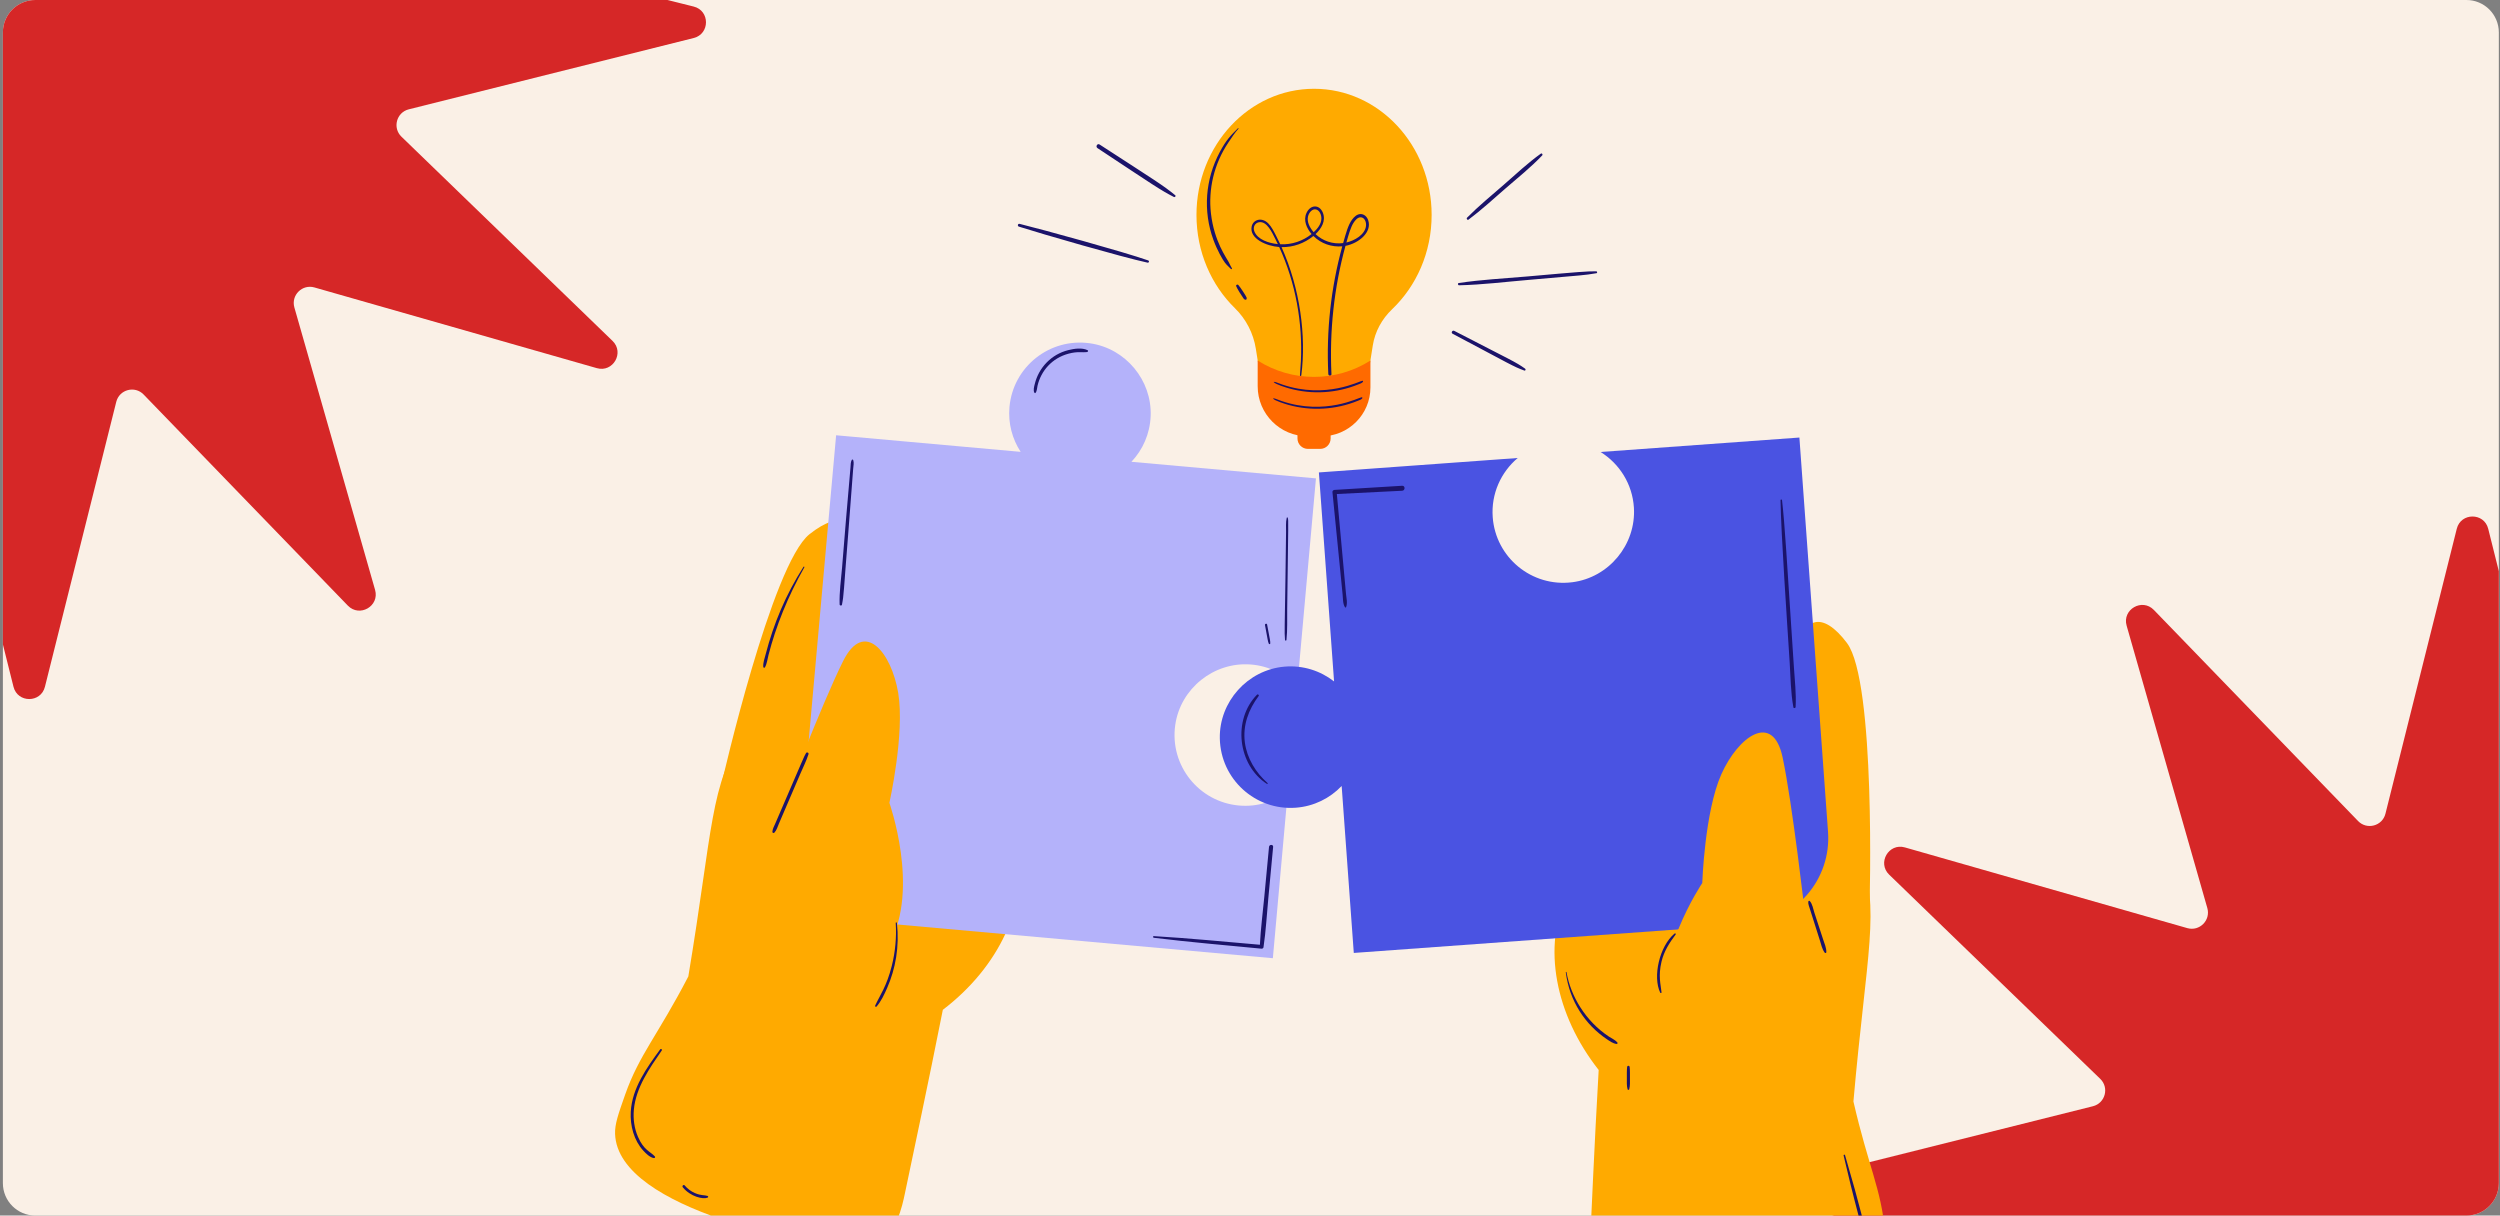
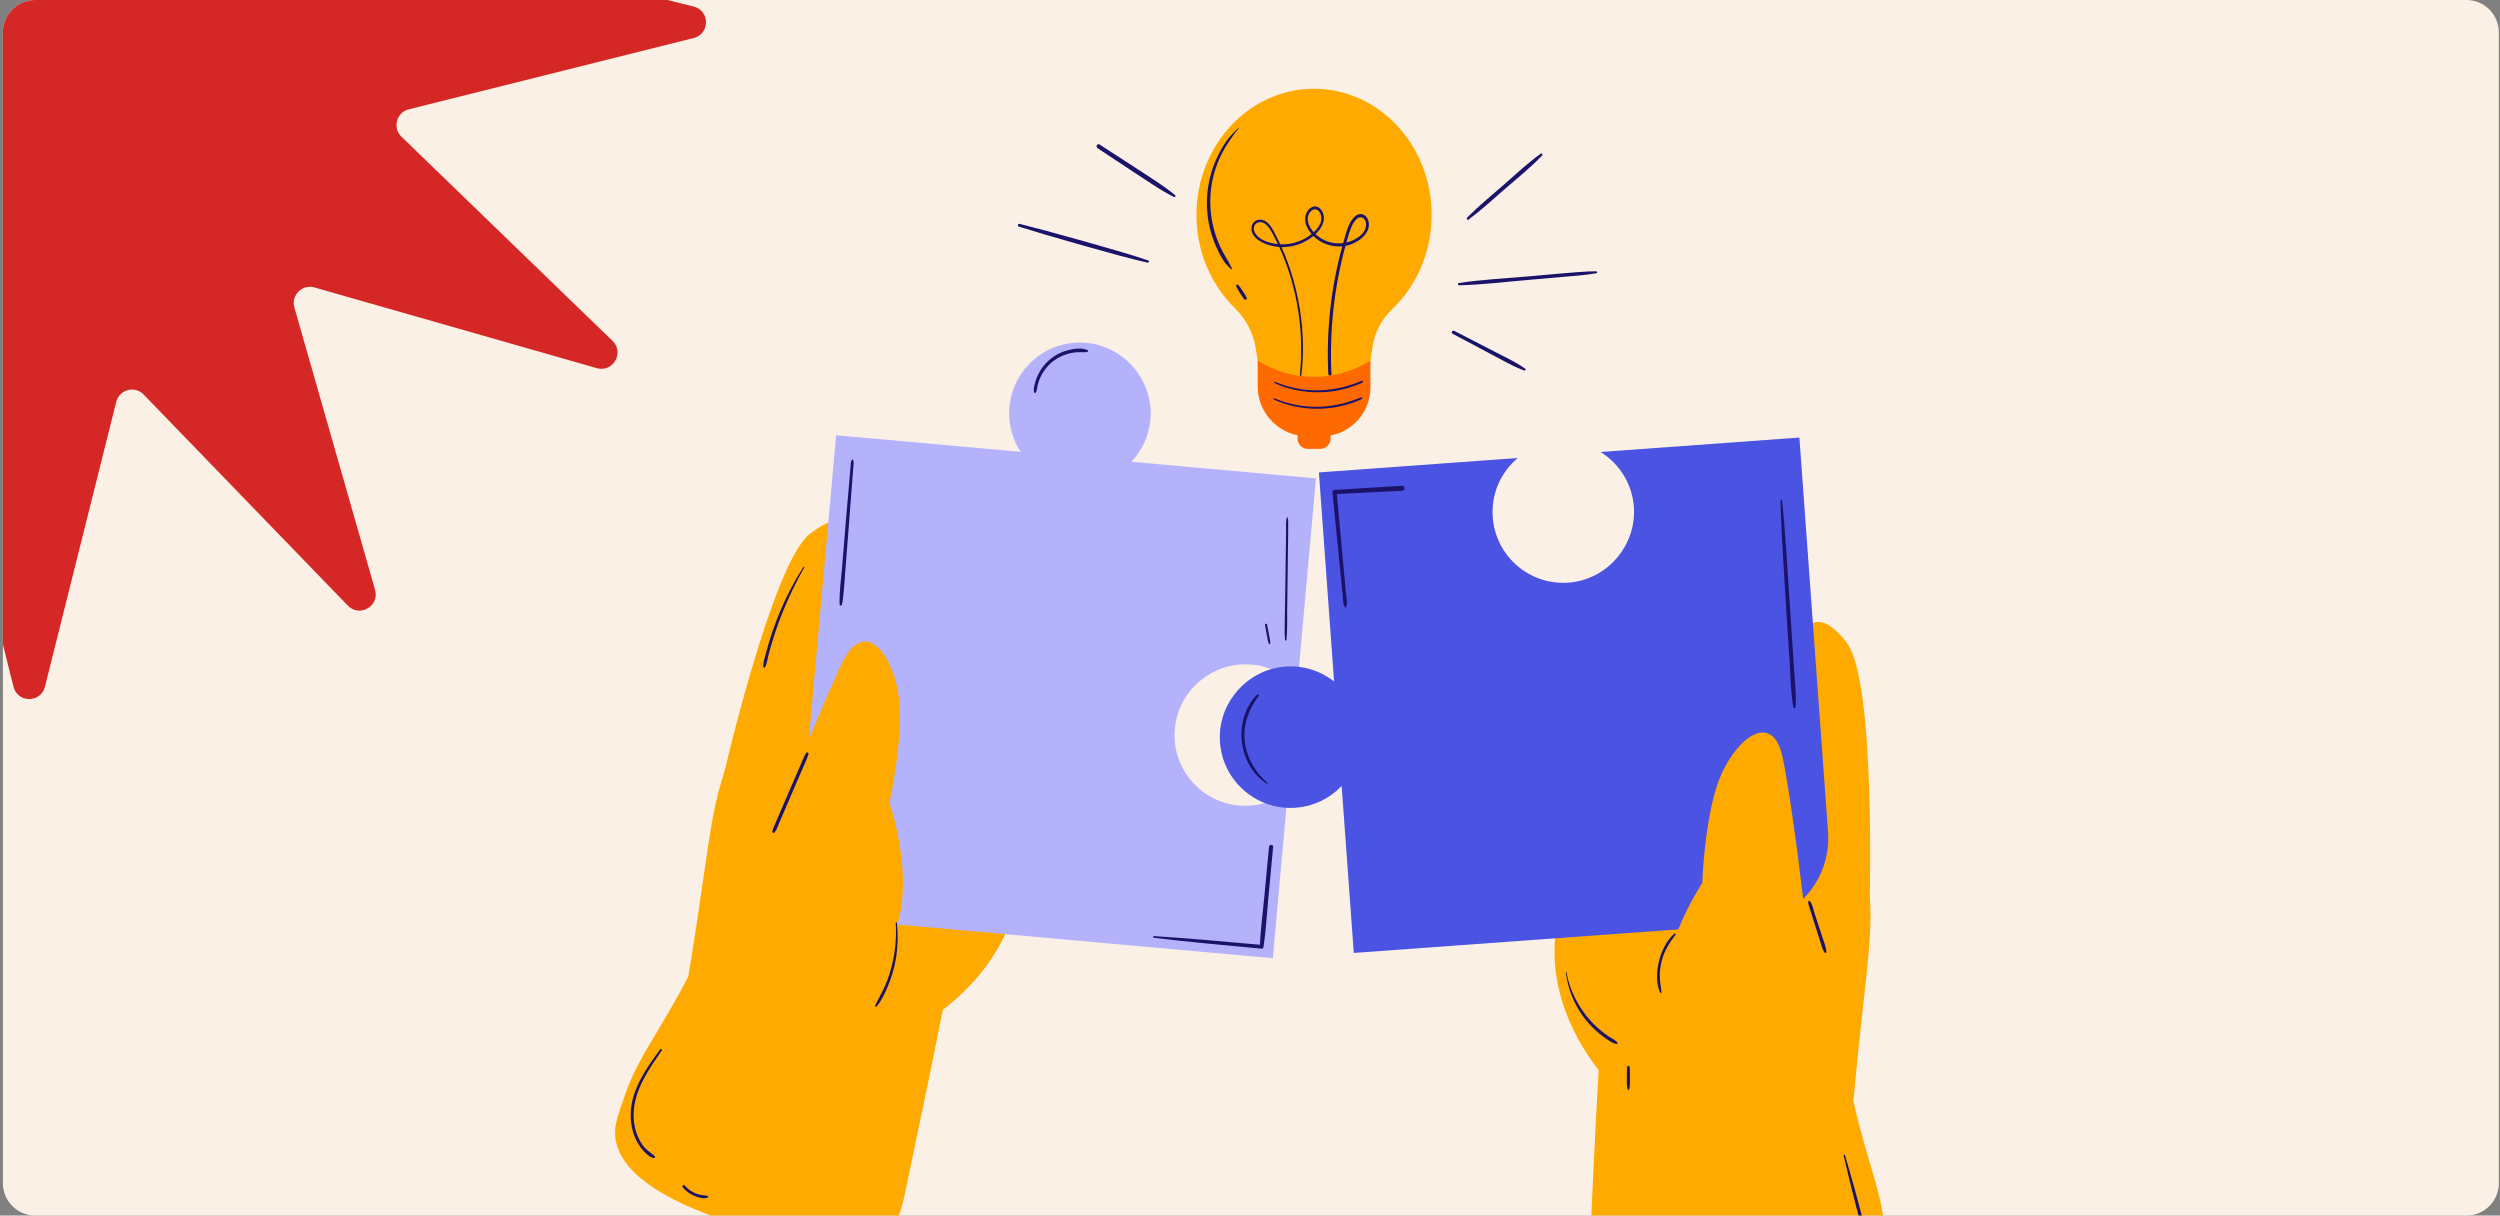
<svg xmlns="http://www.w3.org/2000/svg" width="617" height="300" viewBox="0 0 617 300" fill="none">
  <rect x="0" y="0" width="617" height="300" fill="#808080" stroke="none" />
  <g clip-path="url(#clip0_4978_48594)">
    <path d="M0.711 8C0.711 3.582 4.293 0 8.711 0H608.711C613.129 0 616.711 3.582 616.711 8V292C616.711 296.418 613.129 300 608.711 300H8.711C4.293 300 0.711 296.418 0.711 292V8Z" fill="#FAF0E6" />
    <path d="M3.331 -158.497C4.341 -162.535 10.081 -162.535 11.091 -158.497L28.692 -88.177C29.454 -85.133 33.265 -84.112 35.447 -86.367L85.849 -138.466C88.743 -141.457 93.714 -138.588 92.57 -134.585L72.652 -64.886C71.79 -61.869 74.58 -59.079 77.597 -59.941L147.296 -79.859C151.299 -81.003 154.168 -76.032 151.176 -73.138L99.078 -22.736C96.823 -20.554 97.844 -16.743 100.888 -15.981L171.208 1.62C175.246 2.63 175.246 8.37 171.208 9.38L100.888 26.981C97.844 27.743 96.823 31.554 99.078 33.736L151.176 84.138C154.168 87.032 151.299 92.003 147.296 90.859L77.597 70.941C74.58 70.079 71.79 72.869 72.652 75.886L92.57 145.585C93.714 149.588 88.743 152.457 85.849 149.466L35.447 97.367C33.265 95.112 29.454 96.133 28.692 99.177L11.091 169.497C10.081 173.535 4.341 173.535 3.331 169.497L-14.27 99.177C-15.032 96.133 -18.843 95.112 -21.025 97.367L-71.427 149.466C-74.322 152.457 -79.292 149.588 -78.148 145.585L-58.23 75.886C-57.368 72.869 -60.158 70.079 -63.175 70.941L-132.874 90.859C-136.877 92.003 -139.747 87.032 -136.755 84.138L-84.656 33.736C-82.401 31.554 -83.422 27.743 -86.466 26.981L-156.786 9.38C-160.824 8.37 -160.824 2.63 -156.786 1.62L-86.466 -15.981C-83.422 -16.743 -82.401 -20.554 -84.656 -22.736L-136.755 -73.138C-139.747 -76.032 -136.877 -81.003 -132.874 -79.859L-63.176 -59.941C-60.158 -59.079 -57.368 -61.869 -58.23 -64.886L-78.148 -134.585C-79.292 -138.588 -74.322 -141.458 -71.427 -138.466L-21.025 -86.367C-18.843 -84.112 -15.032 -85.133 -14.27 -88.177L3.331 -158.497Z" fill="#D62727" />
-     <path d="M606.331 130.503C607.341 126.465 613.08 126.465 614.091 130.503L631.692 200.823C632.454 203.867 636.265 204.888 638.447 202.633L688.849 150.534C691.743 147.543 696.714 150.412 695.57 154.415L675.652 224.114C674.79 227.131 677.58 229.921 680.597 229.059L750.296 209.141C754.299 207.997 757.168 212.967 754.176 215.862L702.078 266.264C699.823 268.446 700.844 272.257 703.888 273.019L774.208 290.62C778.246 291.63 778.246 297.37 774.208 298.38L703.888 315.981C700.844 316.743 699.823 320.554 702.078 322.736L754.176 373.138C757.168 376.033 754.299 381.003 750.296 379.859L680.597 359.941C677.58 359.079 674.79 361.869 675.652 364.886L695.57 434.585C696.714 438.588 691.743 441.457 688.849 438.466L638.447 386.367C636.265 384.112 632.454 385.133 631.692 388.177L614.091 458.497C613.08 462.535 607.341 462.535 606.331 458.497L588.73 388.177C587.968 385.133 584.157 384.112 581.975 386.367L531.573 438.466C528.678 441.457 523.708 438.588 524.852 434.585L544.77 364.886C545.632 361.869 542.842 359.079 539.824 359.941L470.126 379.859C466.123 381.003 463.253 376.033 466.245 373.138L518.344 322.736C520.599 320.554 519.578 316.743 516.534 315.981L446.214 298.38C442.176 297.37 442.176 291.63 446.214 290.62L516.534 273.019C519.578 272.257 520.599 268.446 518.344 266.264L466.245 215.862C463.253 212.968 466.123 207.997 470.126 209.141L539.824 229.059C542.842 229.921 545.632 227.131 544.77 224.114L524.852 154.415C523.708 150.412 528.678 147.542 531.573 150.534L581.975 202.633C584.157 204.888 587.968 203.867 588.73 200.823L606.331 130.503Z" fill="#D62727" />
    <path d="M178.168 193.056C178.168 193.056 190.441 139.281 199.775 131.849C203.679 128.742 206.785 127.813 208.769 128.914C212.424 130.941 210.471 140.504 209.668 144.898C207.695 155.7 205.9 171.642 206.739 194.172C197.215 193.8 187.692 193.428 178.168 193.056ZM461.412 223.358C461.412 223.358 463.005 168.224 455.831 158.691C452.83 154.704 450.057 153.026 447.859 153.595C443.813 154.642 443.308 164.389 442.984 168.844C442.188 179.796 439.931 195.679 433.473 217.28C442.786 219.306 452.099 221.332 461.412 223.358Z" fill="#FFAA00" />
    <path d="M405.386 203.552C408.99 202.685 409.592 203.63 416.601 202.658C426.295 201.313 427.026 199.349 434.698 198.425C441.519 197.603 447.55 197.567 452.594 201.263C454.601 202.734 456.819 205.119 458.941 210.556C464.239 224.134 460.657 235.119 457.426 271.842C461.081 287.79 464.32 293.541 465.213 303.972C465.653 309.102 465.873 311.667 465.196 313.968C459.782 332.375 410.053 328.067 402.676 327.113C401.21 326.923 398.44 326.481 396.131 324.426C391.758 320.534 392.103 313.602 392.267 310.19C392.798 299.159 393.436 283.476 394.554 264.072C383.811 250.438 380.576 233.549 386.785 220.718C388.108 217.986 394.321 206.215 405.386 203.552ZM237.368 187.92C234.097 186.177 233.277 186.941 226.736 184.244C217.687 180.512 217.473 178.428 210.276 175.611C203.879 173.106 198.049 171.56 192.24 173.875C189.928 174.796 187.183 176.549 183.767 181.281C175.236 193.098 175.951 204.631 169.877 240.991C162.343 255.515 157.767 260.271 154.288 270.145C152.577 275.001 151.721 277.429 151.8 279.826C152.429 299.003 201.651 307.293 209.032 308.217C210.499 308.401 213.291 308.667 216.042 307.256C221.25 304.584 222.653 297.786 223.349 294.443C225.599 283.63 228.911 268.288 232.69 249.223C246.507 238.716 253.871 223.176 251.075 209.198C250.479 206.222 247.413 193.27 237.368 187.92Z" fill="#FFAA00" />
    <path d="M308.622 163.992C313.229 164.332 317.258 166.438 320.152 169.573L324.778 118.062L279.236 113.971C282.018 111.021 283.81 107.094 283.982 102.672C284.325 93.836 277.806 85.995 269.054 84.731C259.059 83.287 250.028 90.524 249.137 100.449C248.773 104.503 249.837 108.35 251.897 111.516L206.355 107.425L197.643 204.416C196.58 216.253 205.314 226.711 217.152 227.774L314.142 236.486L317.838 195.337C314.501 197.854 310.266 199.205 305.775 198.801C295.859 197.911 288.626 188.896 290.053 178.912C291.337 169.922 299.565 163.322 308.622 163.992Z" fill="#B4B2FA" />
    <path d="M395.017 111.548C399.65 114.428 402.883 119.415 403.249 125.29C403.815 134.38 397.08 142.548 388.045 143.695C378.028 144.966 369.123 137.576 368.402 127.638C367.981 121.842 370.451 116.516 374.576 113.033L325.502 116.597L329.249 168.179C325.887 165.552 321.571 164.125 316.969 164.532C307.923 165.332 300.868 173.174 301.051 182.253C301.254 192.336 309.847 200.066 319.777 199.345C324.274 199.018 328.235 197.002 331.122 193.98L334.115 235.185L431.425 228.118C443.177 227.264 452.011 217.046 451.158 205.295L444.091 107.984L395.017 111.548Z" fill="#4A53E2" />
    <path d="M192.887 199.603C192.887 199.603 202.86 173.608 208.08 163.155C213.299 152.702 220.004 161.011 221.676 170.999C223.347 180.986 219.503 198.148 219.503 198.148C219.503 198.148 227.017 219.332 219.541 232.833C212.065 246.333 194.623 238.872 194.623 238.872L181.883 217.555L192.887 199.603ZM445.523 226.009C445.523 226.009 442.381 198.344 439.947 186.916C437.514 175.489 428.94 181.853 424.82 191.103C420.699 200.354 420.121 217.931 420.121 217.931C420.121 217.931 407.537 236.557 411.392 251.5C415.247 266.443 434.003 263.59 434.003 263.59L451.677 246.146L445.523 226.009ZM353.328 53.044C353.328 35.849 340.335 21.91 324.308 21.91C308.281 21.91 295.289 35.849 295.289 53.044C295.289 62.163 298.946 70.362 304.77 76.055C307.525 78.747 309.335 82.257 309.938 86.061L311.135 93.601H337.482L338.807 85.25C339.351 81.822 341.063 78.711 343.576 76.316C349.557 70.615 353.328 62.304 353.328 53.044Z" fill="#FFAA00" />
    <path d="M337.661 54.328C337.353 53.433 336.615 52.802 335.751 52.828C334.906 52.855 334.202 53.508 333.681 54.22C332.718 55.537 332.198 57.483 331.491 59.995C328.924 60.33 326.442 59.464 324.677 57.78C326.062 56.481 327.295 54.55 326.482 52.502C325.654 50.416 323.445 50.453 322.463 52.515C321.573 54.385 322.516 56.383 323.697 57.761C321.622 59.44 318.86 60.428 315.966 60.29C315.625 59.559 315.274 58.833 314.903 58.121C314.364 57.084 313.826 55.974 313.033 55.16C311.402 53.487 309.24 54.193 308.904 55.94C308.333 58.904 312.572 60.746 315.707 60.963C319.763 69.795 321.526 79.68 321.052 89.239C320.996 90.363 320.915 91.489 320.824 92.611C320.804 92.859 321.128 92.873 321.16 92.632C322.433 82.945 320.84 71.122 316.284 60.99C319.2 61.046 321.945 60.034 324.146 58.243C326.067 60.158 328.706 61.029 331.272 60.787C328.465 71.075 327.313 81.626 327.824 92.278C327.851 92.841 328.631 92.897 328.604 92.326C328.096 81.755 329.231 71.017 332.062 60.677C335.296 60.074 338.691 57.323 337.661 54.328ZM309.572 57.106C309.142 56.015 309.759 54.973 310.781 54.837C312.687 54.582 313.905 57.299 314.819 59.109C315.009 59.484 315.19 59.865 315.371 60.245C313.169 60.021 310.385 59.166 309.572 57.106ZM322.823 53.4C323.054 52.449 323.856 51.487 324.787 51.695C325.657 51.889 326.129 52.988 326.119 53.926C326.105 55.256 325.2 56.406 324.222 57.308C323.275 56.239 322.487 54.788 322.823 53.4ZM337.129 55.776C336.87 57.906 334.367 59.373 332.287 59.854C332.869 57.799 333.352 56.104 334.021 55.034C334.438 54.368 335.086 53.578 335.868 53.63C336.803 53.692 337.245 54.825 337.129 55.776Z" fill="#1B136A" />
    <path d="M326.149 107.677H322.735C315.919 107.677 310.394 102.151 310.394 95.335V88.981C318.881 94.366 329.735 94.366 338.223 88.981V95.603C338.223 102.271 332.817 107.677 326.149 107.677Z" fill="#FF6A00" />
    <path d="M325.821 104.895H322.795C321.372 104.895 320.217 106.049 320.217 107.473V108.208C320.217 109.631 321.372 110.786 322.795 110.786H325.821C327.245 110.786 328.399 109.631 328.399 108.208V107.473C328.399 106.049 327.245 104.895 325.821 104.895Z" fill="#FF6A00" />
    <path d="M336.246 93.967C335.605 93.983 327.279 98.579 316.476 94.908C314.967 94.395 314.743 94.175 314.346 94.258C314.338 94.26 314.334 94.269 314.338 94.276C314.651 94.823 317.575 95.698 318.182 95.867C323.848 97.44 329.888 97.046 335.237 94.868C335.62 94.712 336.076 94.586 336.357 94.272C336.449 94.169 336.412 93.963 336.246 93.967ZM336.076 98.034C335.435 98.049 327.109 102.646 316.306 98.975C314.797 98.462 314.573 98.241 314.176 98.324C314.168 98.326 314.163 98.336 314.168 98.343C314.481 98.889 317.405 99.765 318.012 99.933C323.678 101.506 329.718 101.112 335.067 98.934C335.449 98.779 335.906 98.652 336.187 98.338C336.279 98.235 336.242 98.029 336.076 98.034ZM303.151 35.183C303.929 34.019 304.722 32.796 305.652 31.75C305.718 31.676 305.614 31.57 305.542 31.64C303.627 33.537 302.637 34.544 301.064 37.483C297.449 44.237 296.856 52.074 299.476 59.221C300.416 61.785 301.717 64.054 302.332 64.862C302.756 65.42 303.316 65.889 303.803 66.394C303.92 66.516 304.128 66.359 304.038 66.213C303.731 65.719 303.508 65.213 303.251 64.696C302.755 63.696 299.649 59.633 298.857 52.639C298.186 46.712 299.601 40.491 303.151 35.183ZM307.672 73.452C307.582 73.124 305.992 70.699 305.604 70.318C305.394 70.112 304.978 70.317 305.085 70.62C305.286 71.19 306.495 73.094 306.855 73.586C307.052 73.853 306.995 73.835 307.274 73.953C307.462 74.033 307.67 73.942 307.679 73.721C307.683 73.633 307.696 73.539 307.672 73.452ZM283.365 64.269C277.375 62.169 257.306 56.64 251.643 55.249C251.201 55.141 251.024 55.792 251.456 55.93C257.095 57.731 277.01 63.482 283.212 64.822C283.575 64.901 283.713 64.391 283.365 64.269ZM290.044 48.186C287.045 45.714 285.1 44.567 271.382 35.665C270.821 35.301 270.308 36.192 270.86 36.557C284.661 45.676 286.378 46.916 289.716 48.611C289.974 48.742 290.295 48.392 290.044 48.186ZM393.945 66.961C391.645 66.937 389.915 67.079 376.851 68.237C371.256 68.734 365.58 69.005 360.025 69.845C359.703 69.894 359.783 70.416 360.101 70.409C365.798 70.285 371.52 69.561 377.196 69.085C380.017 68.847 382.838 68.607 385.657 68.343C388.437 68.084 391.26 67.936 394.008 67.429C394.277 67.379 394.206 66.964 393.945 66.961ZM380.28 37.916C377.053 40.224 374.128 42.985 371.141 45.591C368.09 48.254 364.918 50.842 362.07 53.724C361.836 53.961 362.153 54.414 362.438 54.201C365.62 51.825 368.565 49.107 371.564 46.505C374.619 43.854 377.832 41.292 380.618 38.355C380.827 38.135 380.548 37.725 380.28 37.916ZM376.404 90.988C373.958 89.255 373.246 89.075 358.912 81.659C358.444 81.417 358.03 82.12 358.498 82.368C372.991 90.037 373.448 90.453 376.208 91.453C376.496 91.557 376.624 91.144 376.404 90.988ZM221.359 227.785C221.339 227.6 221.051 227.592 221.064 227.785C221.299 231.296 220.95 234.954 220.096 238.366C218.811 243.498 217.175 245.596 215.995 248.17C215.902 248.373 216.16 248.627 216.33 248.428C217.463 247.11 218.245 245.436 218.939 243.851C221.02 239.099 222.004 233.665 221.359 227.785ZM198.927 185.869C198.285 187.029 198.818 185.913 191.376 203.164C191.081 203.851 190.663 204.548 190.62 205.303C190.606 205.551 190.944 205.681 191.111 205.506C191.677 204.907 191.916 204.016 192.24 203.267L197.482 191.055C198.175 189.432 199.004 187.81 199.541 186.128C199.657 185.765 199.111 185.536 198.927 185.869ZM449.939 231.825L447.788 225.247C447.49 224.338 447.313 223.096 446.654 222.377C446.516 222.227 446.31 222.359 446.29 222.528C446.224 223.091 446.366 223.337 447.113 225.69L449.132 232.048C449.458 233.075 449.682 234.234 450.33 235.106C450.455 235.275 450.738 235.23 450.743 234.994C450.761 233.909 450.274 232.848 449.939 231.825ZM413.563 230.618C413.694 230.443 413.425 230.278 413.279 230.399C409.525 233.54 407.85 241.095 409.749 245.003C409.821 245.152 410.088 245.086 410.069 244.916C409.86 242.969 409.222 240.872 410.06 237.343C410.673 234.759 411.997 232.713 413.563 230.618ZM399.154 257.262C398.604 256.639 397.738 256.267 397.051 255.813C391.346 252.037 387.643 245.878 386.613 239.935C386.596 239.836 386.423 239.858 386.436 239.959C387.345 247.151 391.292 252.912 396.529 256.447C397.258 256.939 398.098 257.552 398.991 257.654C399.206 257.678 399.271 257.395 399.154 257.262ZM402.271 266.11C402.263 265.189 402.305 264.251 402.201 263.338C402.156 262.937 401.623 262.937 401.578 263.338C401.474 264.251 401.516 265.189 401.508 266.11C401.501 267.023 401.452 267.939 401.684 268.832C401.737 269.035 402.042 269.035 402.095 268.832C402.327 267.938 402.278 267.023 402.271 266.11ZM461.223 306.458C456.659 289.207 458.492 296.216 455.354 285.092C455.291 284.868 454.951 284.962 455.006 285.188C457.169 294.013 455.821 289.114 459.853 304.483C461.011 308.896 463.137 314.276 460.2 317.831C459.307 318.912 458.289 319.161 457.068 319.69C456.83 319.793 456.898 320.195 457.141 320.245C459.455 320.717 461.474 317.954 462.108 316.076C463.166 312.943 462.03 309.509 461.223 306.458ZM451.353 323.5C450.363 323.347 449.961 323.491 443.211 324.597C442.647 324.689 442.891 325.535 443.447 325.451C450.218 324.435 450.571 324.452 451.422 324.025C451.63 323.92 451.598 323.537 451.353 323.5ZM163.335 259.236C163.51 258.981 163.102 258.753 162.924 258.996C159.593 263.557 156.011 268.524 155.674 274.371C155.477 277.789 156.453 281.462 158.769 283.983C159.431 284.703 160.374 285.645 161.373 285.814C161.611 285.854 161.788 285.594 161.613 285.403C160.47 284.153 158.92 283.923 157.456 280.58C156.542 278.494 156.236 276.147 156.436 273.887C156.919 268.436 160.33 263.612 163.335 259.236ZM174.627 295.155C173.788 294.894 173.044 295.108 171.532 294.462C170.542 294.039 169.67 293.388 168.979 292.564C168.705 292.239 168.251 292.704 168.514 293.028C170.414 295.355 173.523 296.04 174.627 295.582C174.822 295.501 174.852 295.225 174.627 295.155ZM198.302 139.89C193.909 146.799 190.925 153.915 188.975 161.443C188.72 162.427 188.291 163.565 188.375 164.587C188.392 164.795 188.673 164.903 188.788 164.699C189.296 163.802 189.414 162.628 189.671 161.635C191.479 154.646 194.408 147.234 198.515 140.014C198.593 139.876 198.387 139.757 198.302 139.89ZM210.577 113.554C210.525 113.402 210.301 113.349 210.217 113.507C209.915 114.073 209.957 114.716 209.902 115.349C208.59 130.499 208.946 126.256 207.82 140.099C207.576 143.092 207.111 146.16 207.215 149.162C207.225 149.481 207.727 149.581 207.795 149.241C208.307 146.654 208.152 146.496 209.368 131.384L210.564 115.698C210.616 115.006 210.803 114.216 210.577 113.554ZM313.193 209.01C312.803 213.119 312.41 217.229 312.028 221.339C311.662 225.265 311.13 229.222 310.944 233.163C302.225 232.41 293.506 231.553 284.77 231.034C284.501 231.019 284.515 231.413 284.77 231.445C293.616 232.535 302.509 233.279 311.38 234.137C311.563 234.154 311.803 233.98 311.831 233.793C312.437 229.739 312.649 225.594 313.038 221.513C313.435 217.346 313.822 213.178 314.21 209.01C314.271 208.358 313.254 208.363 313.193 209.01ZM346.052 119.886C340.489 120.21 334.929 120.577 329.367 120.905C329.106 120.92 328.815 121.133 328.845 121.427L331.351 146.685C331.451 147.682 331.378 149.016 331.947 149.874C332.023 149.988 332.169 149.955 332.217 149.839C332.624 148.855 332.282 147.542 332.188 146.512L329.934 121.921C335.306 121.644 340.68 121.4 346.052 121.117C346.84 121.075 346.844 119.84 346.052 119.886ZM442.731 164.59C440.919 137.055 440.532 129.91 439.808 123.452C439.782 123.217 439.427 123.203 439.431 123.452C439.561 131.761 441.056 153.525 441.685 163.375C441.922 167.078 441.93 170.907 442.61 174.559C442.67 174.882 443.141 174.784 443.158 174.485C443.343 171.209 442.94 167.861 442.731 164.59ZM317.822 127.788C317.792 127.661 317.6 127.665 317.568 127.788C317.286 128.878 317.417 130.162 317.398 131.285L317.248 142.708C317.083 155.373 316.961 155.641 317.141 157.938C317.159 158.172 317.478 158.168 317.502 157.938C317.761 155.424 317.653 152.85 317.683 150.323C317.946 127.842 318.032 128.691 317.822 127.788ZM312.72 154.125C312.657 153.783 312.134 153.928 312.198 154.269C312.921 158.116 312.88 158.215 313.133 158.845C313.208 159.033 313.5 159.022 313.503 158.794C313.514 158.1 313.434 158 312.72 154.125ZM312.837 193.263C309.913 190.693 307.738 187.119 307.232 183.226C306.685 179.01 308.142 175.107 310.639 171.769C310.82 171.527 310.431 171.243 310.227 171.451C304.163 177.631 305.477 188.813 312.678 193.469C312.802 193.549 312.95 193.362 312.837 193.263ZM268.414 86.426C267.017 85.751 265.134 86.045 263.681 86.403C259.473 87.439 256.363 90.726 255.374 94.79C255.228 95.393 254.929 96.396 255.314 96.954C255.365 97.028 255.478 97.059 255.546 96.984C255.945 96.544 255.933 95.749 256.065 95.189C256.934 91.498 259.657 88.378 263.711 87.287C266.004 86.67 266.962 87.059 268.29 86.884C268.502 86.856 268.661 86.545 268.414 86.426Z" fill="#1B136A" />
  </g>
  <defs>
    <clipPath id="clip0_4978_48594">
      <path d="M0.711 8C0.711 3.582 4.293 0 8.711 0H608.711C613.129 0 616.711 3.582 616.711 8V292C616.711 296.418 613.129 300 608.711 300H8.711C4.293 300 0.711 296.418 0.711 292V8Z" fill="white" />
    </clipPath>
  </defs>
</svg>